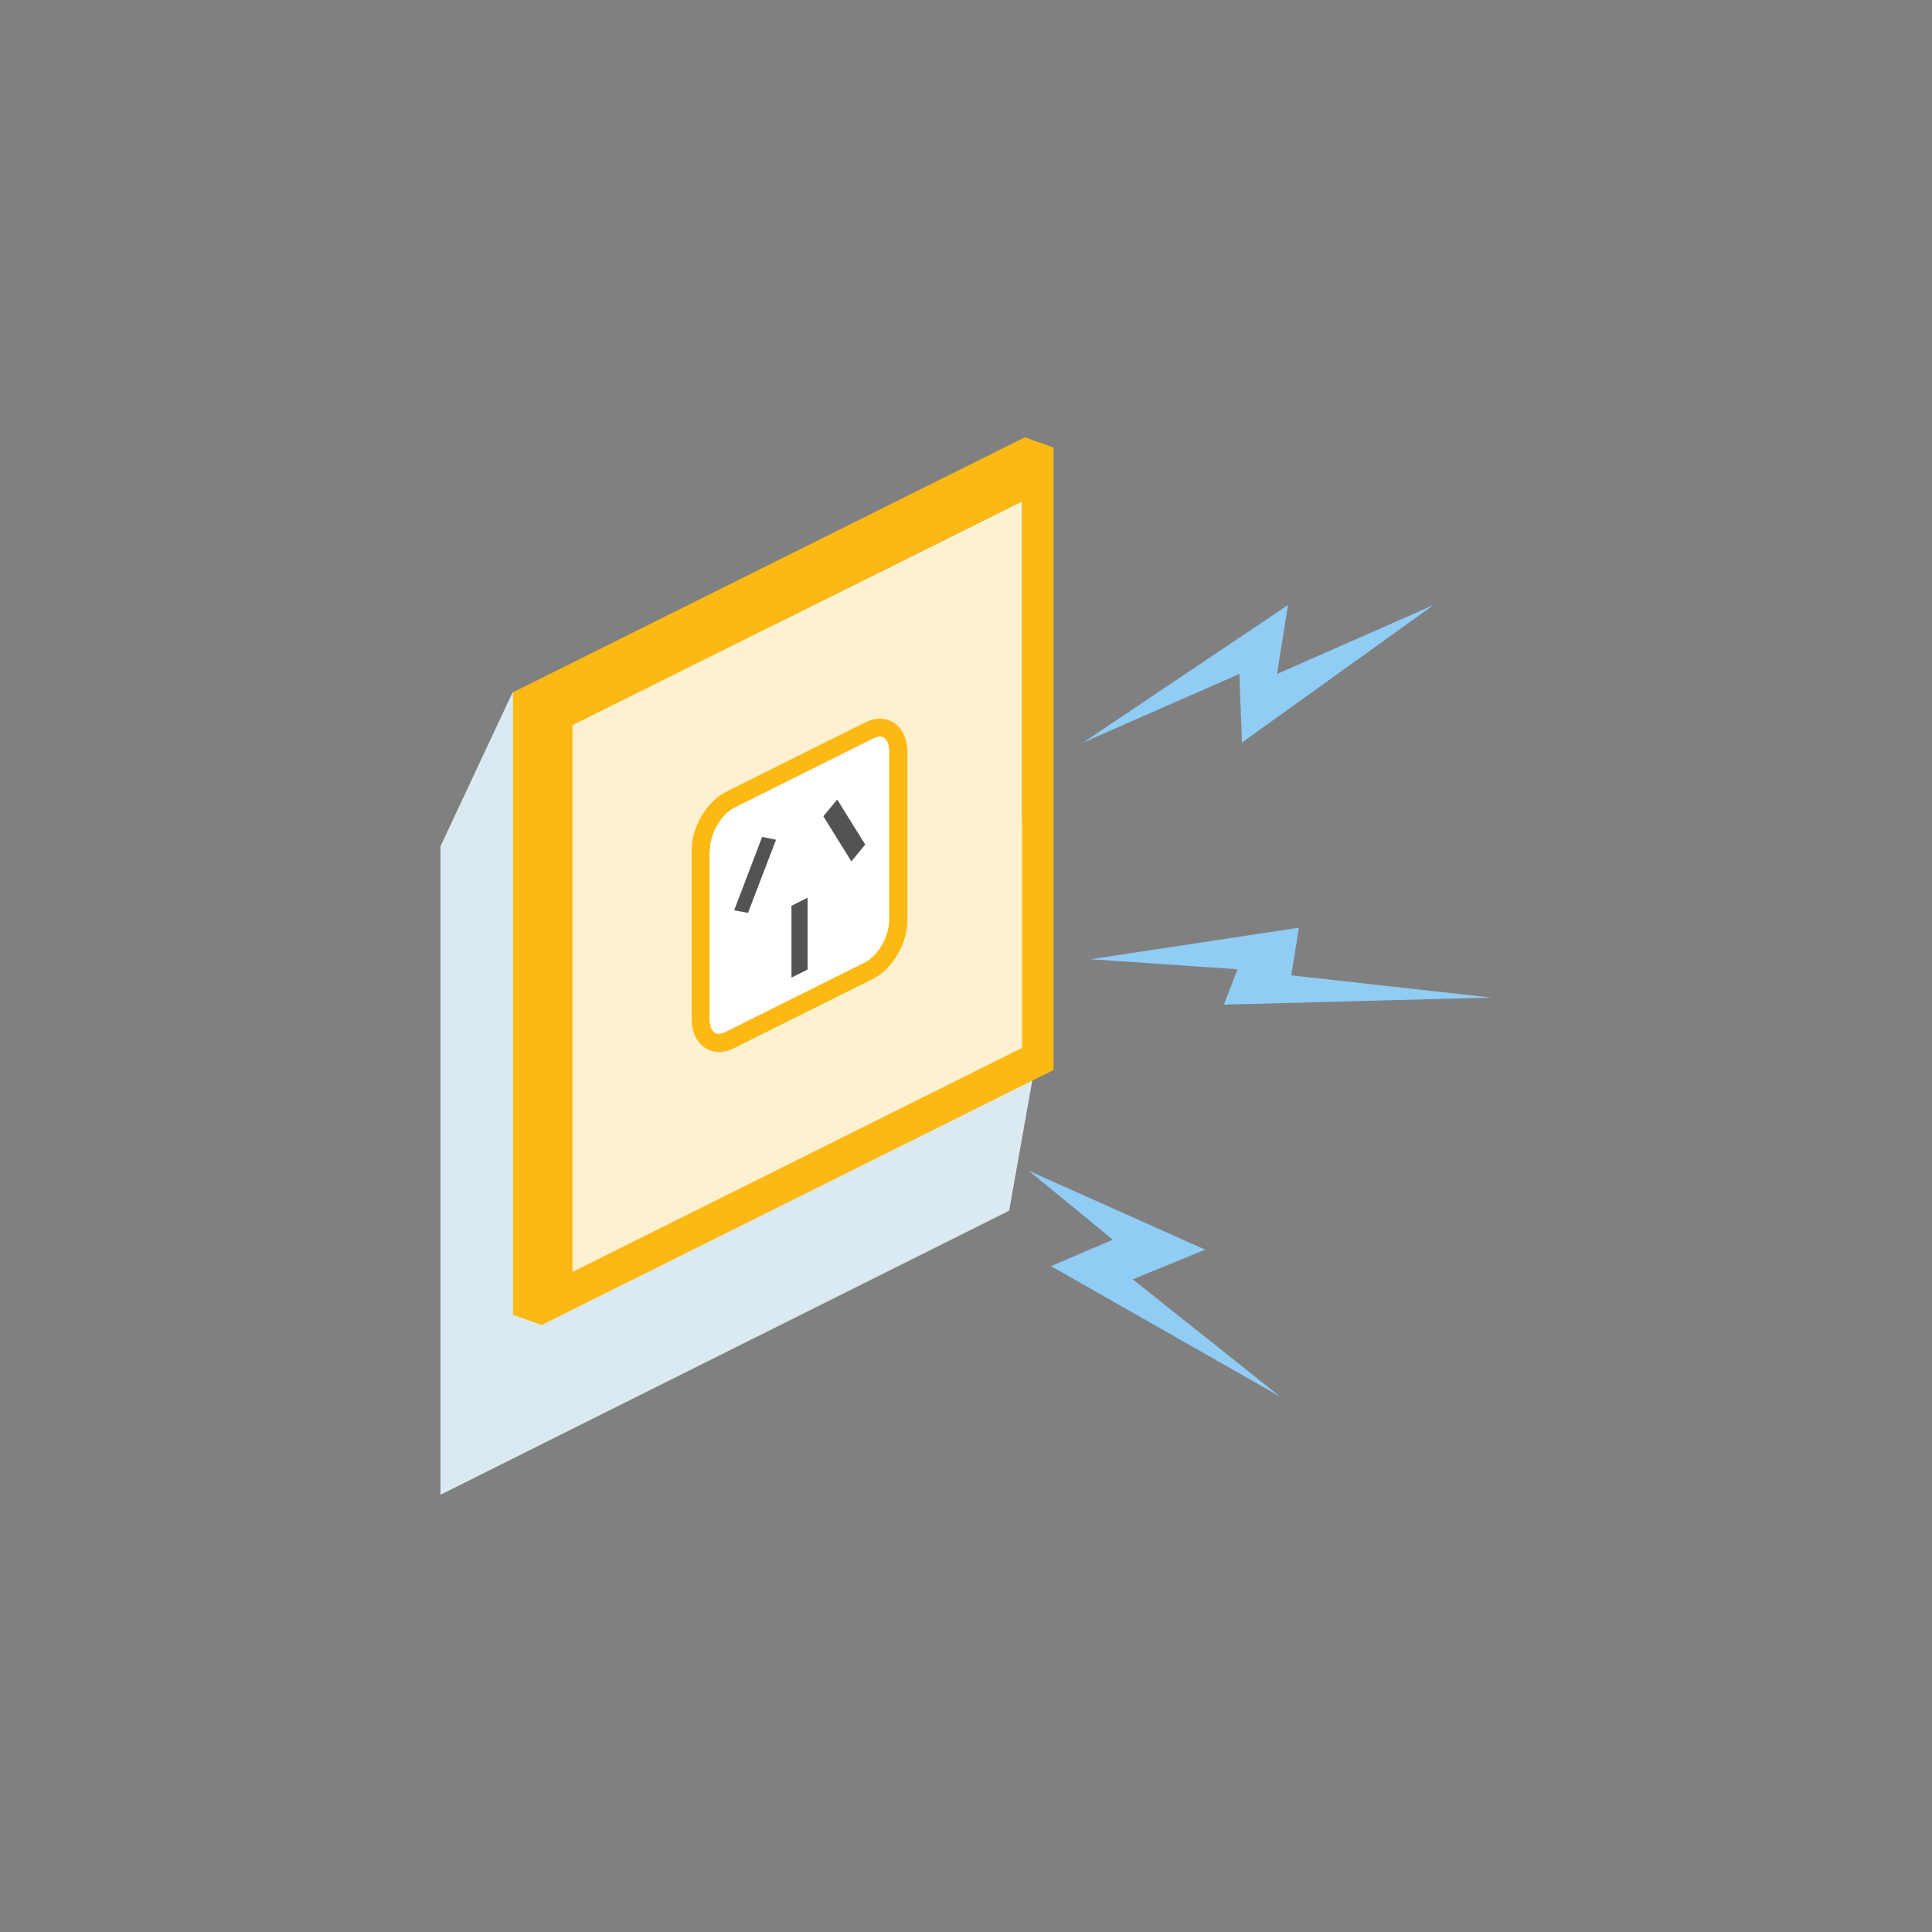
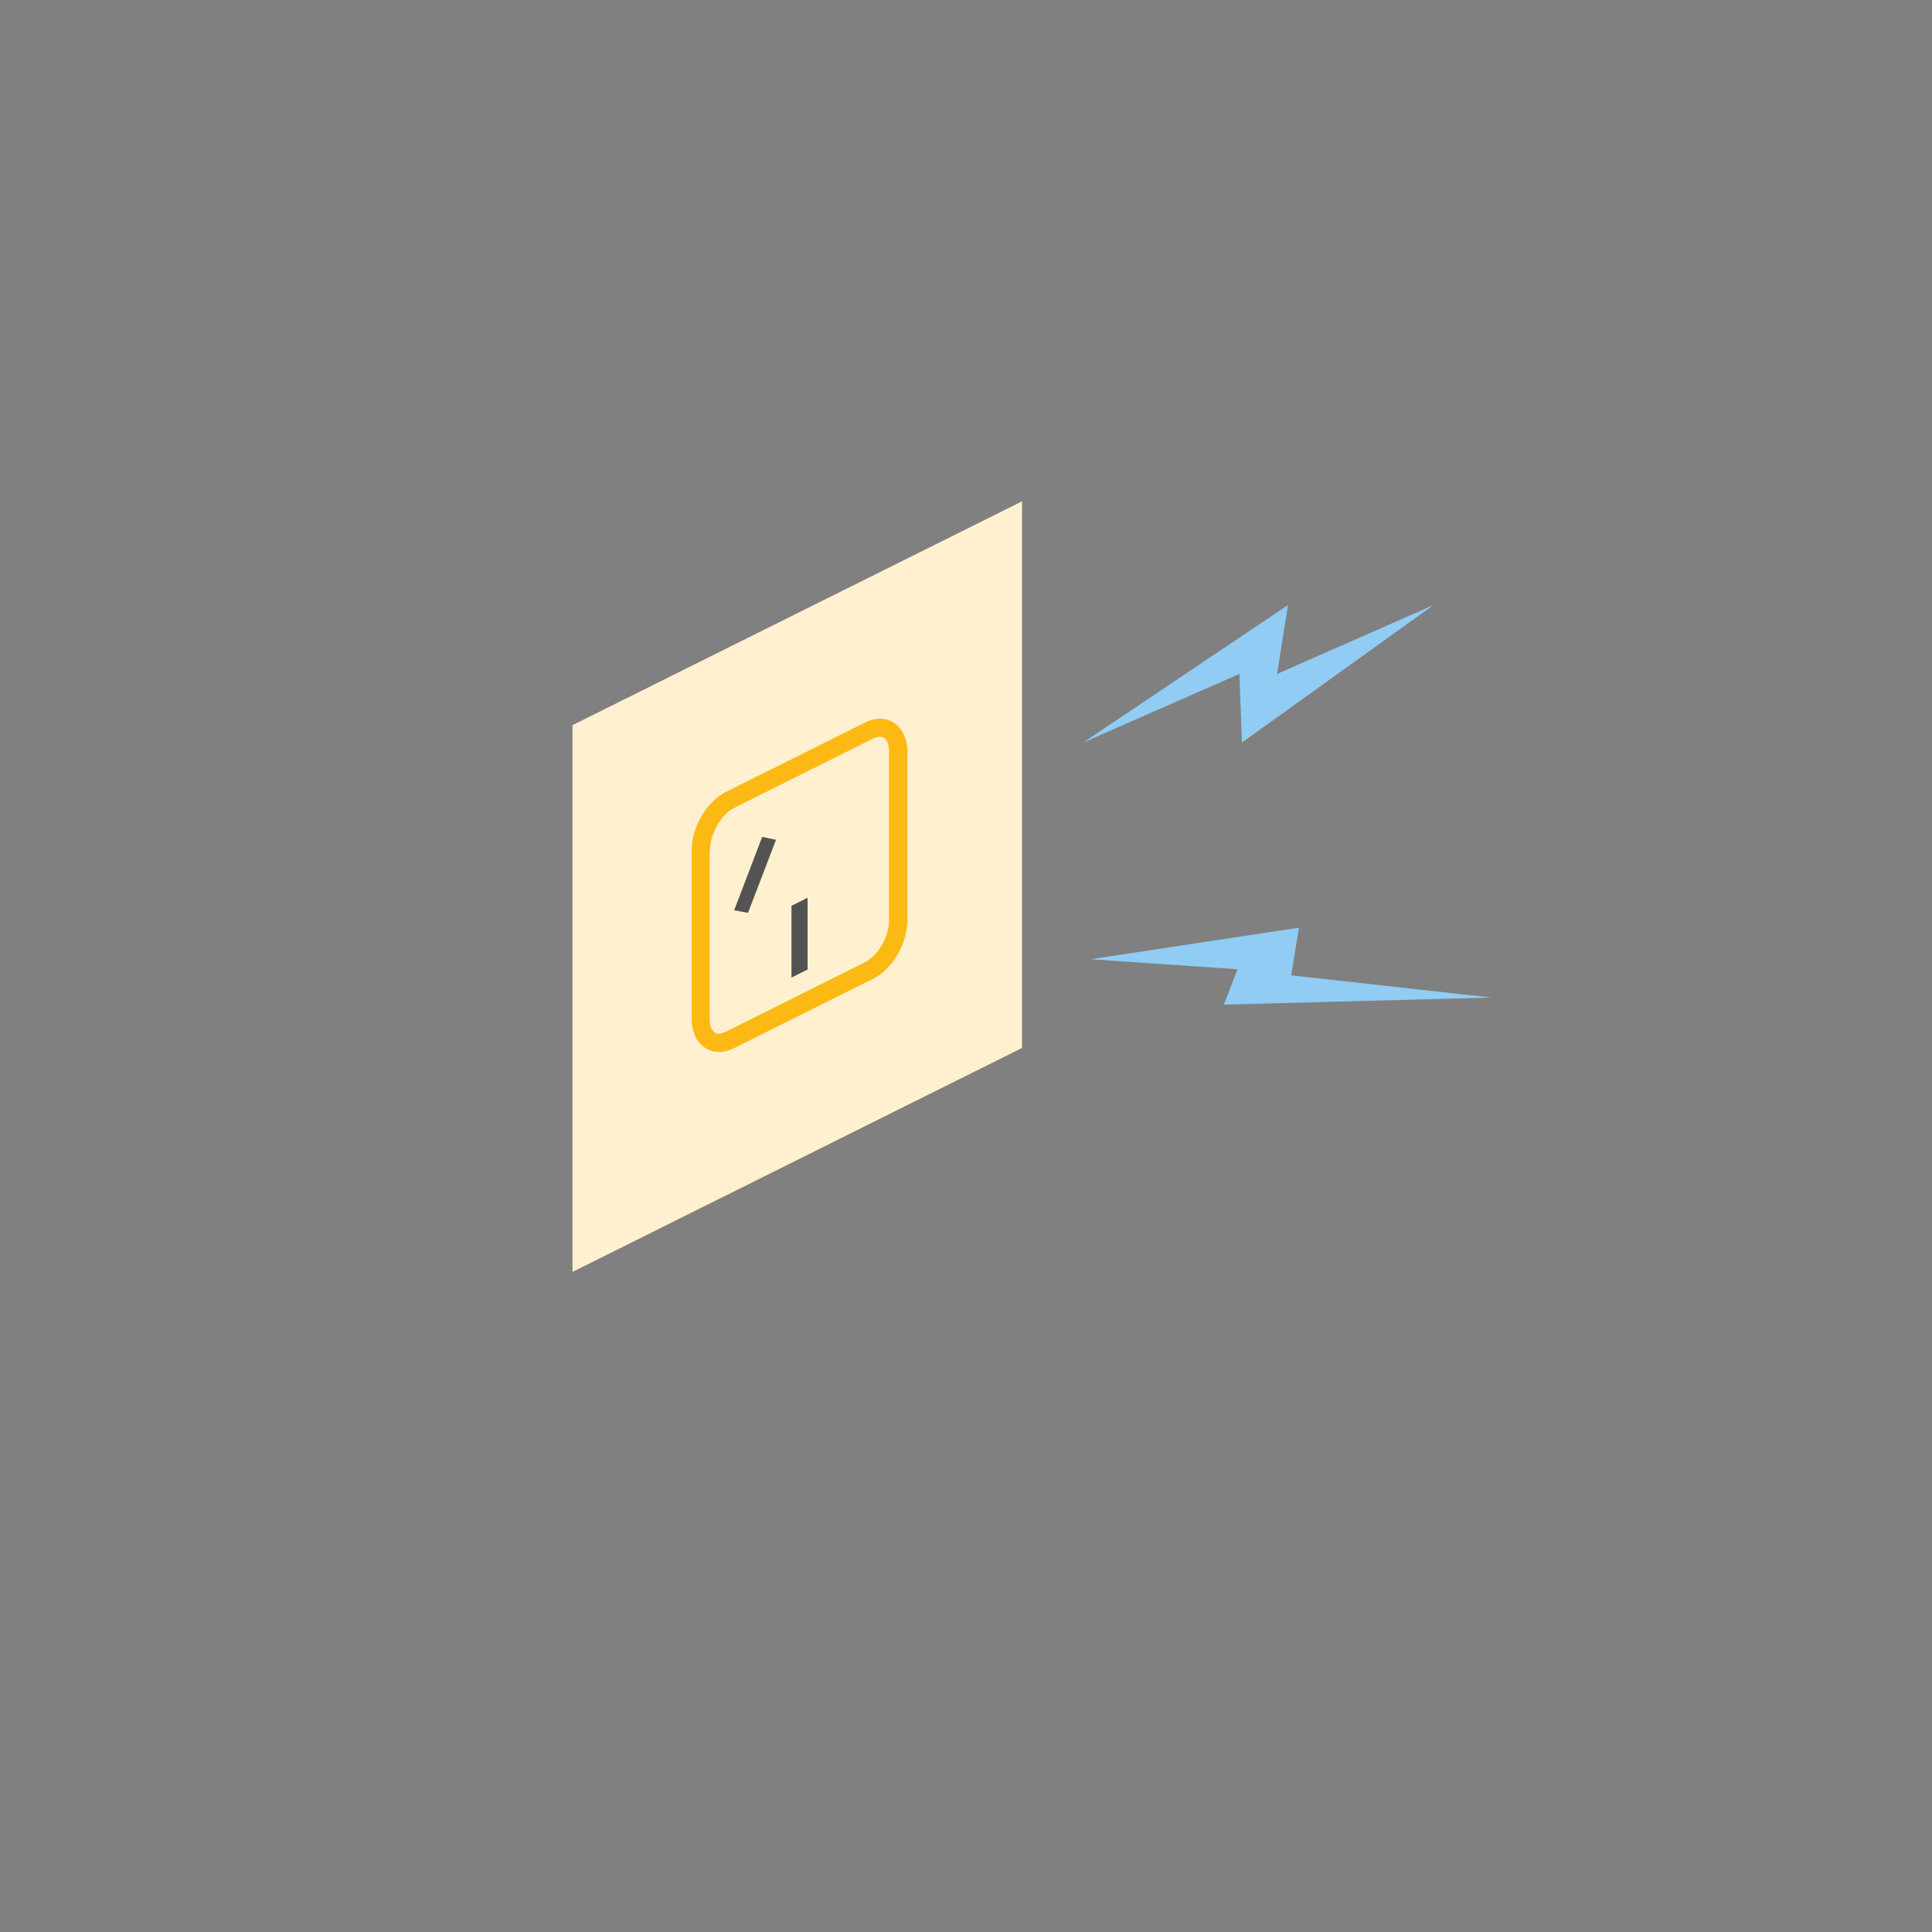
<svg xmlns="http://www.w3.org/2000/svg" version="1.1" id="Layer_1" x="0px" y="0px" viewBox="0 0 60 60" style="enable-background:new 0 0 60 60;" xml:space="preserve">
  <rect x="0" y="0" width="60" height="60" fill="#808080" stroke="none" />
  <style type="text/css">
	.st0{fill-rule:evenodd;clip-rule:evenodd;fill:#DBEAF0;}
	.st1{fill-rule:evenodd;clip-rule:evenodd;fill:#FFF1D0;}
	.st2{fill-rule:evenodd;clip-rule:evenodd;fill:#FDB913;}
	.st3{fill-rule:evenodd;clip-rule:evenodd;fill:#90CCF4;}
	.st4{fill-rule:evenodd;clip-rule:evenodd;fill:#FFFFFF;}
	.st5{fill-rule:evenodd;clip-rule:evenodd;fill:#535353;}
</style>
  <g>
-     <path class="st0" d="M31.34,37.6l-17.66,8.82V26.28l2.24-4.78l15.42-4.03l0.79,15.68L31.34,37.6z" />
    <path class="st1" d="M31.75,32.54L17.78,39.5V22.52l13.96-6.95V32.54z" />
-     <path class="st2" d="M32.72,13.9l-0.89-0.32l-15.9,7.92v19.33l0.89,0.32l15.9-7.92V13.9z M31.75,32.54L17.78,39.5V22.52l13.96-6.95   V32.54z" />
    <path class="st2" d="M22.33,32.67c0.15,0,0.31-0.04,0.47-0.12l4.31-2.15c0.6-0.3,1.07-1.09,1.07-1.81v-5.24   c0-0.41-0.16-0.74-0.43-0.91c-0.25-0.16-0.57-0.16-0.89,0l-4.31,2.15c-0.6,0.3-1.07,1.09-1.07,1.81v5.24   c0,0.41,0.16,0.74,0.43,0.91C22.04,32.63,22.18,32.67,22.33,32.67z M22.05,26.4c0-0.51,0.35-1.11,0.75-1.31l4.31-2.15   c0.05-0.03,0.14-0.06,0.22-0.06c0.04,0,0.08,0.01,0.12,0.03c0.1,0.06,0.16,0.22,0.16,0.43v5.24c0,0.51-0.35,1.11-0.76,1.31   l-4.31,2.15c-0.08,0.04-0.23,0.1-0.34,0.03c-0.1-0.06-0.16-0.22-0.16-0.43V26.4z" />
    <polygon class="st3" points="38.57,23.06 44.52,18.79 39.66,20.93 40,18.79 33.64,23.06 38.49,20.93  " />
    <polygon class="st3" points="46.31,30.98 40.1,30.29 40.34,28.81 33.87,29.79 38.43,30.1 38.01,31.2  " />
-     <polygon class="st3" points="37.43,38.81 31.95,36.36 34.56,38.5 32.64,39.32 39.75,43.37 35.18,39.73  " />
-     <path class="st4" d="M22.05,26.4c0-0.51,0.35-1.11,0.75-1.31l4.31-2.15c0.05-0.03,0.14-0.06,0.22-0.06c0.04,0,0.08,0.01,0.12,0.03   c0.1,0.06,0.16,0.22,0.16,0.43v5.24c0,0.51-0.35,1.11-0.76,1.31l-4.31,2.15c-0.08,0.04-0.23,0.1-0.34,0.03   c-0.1-0.06-0.16-0.22-0.16-0.43V26.4z" />
    <polygon class="st5" points="25.08,27.88 24.58,28.13 24.58,30.36 25.08,30.11  " />
    <polygon class="st5" points="24.1,26.08 23.67,25.99 22.8,28.27 23.23,28.35  " />
-     <polygon class="st5" points="26.87,26.23 26,24.83 25.57,25.35 26.44,26.75  " />
  </g>
</svg>